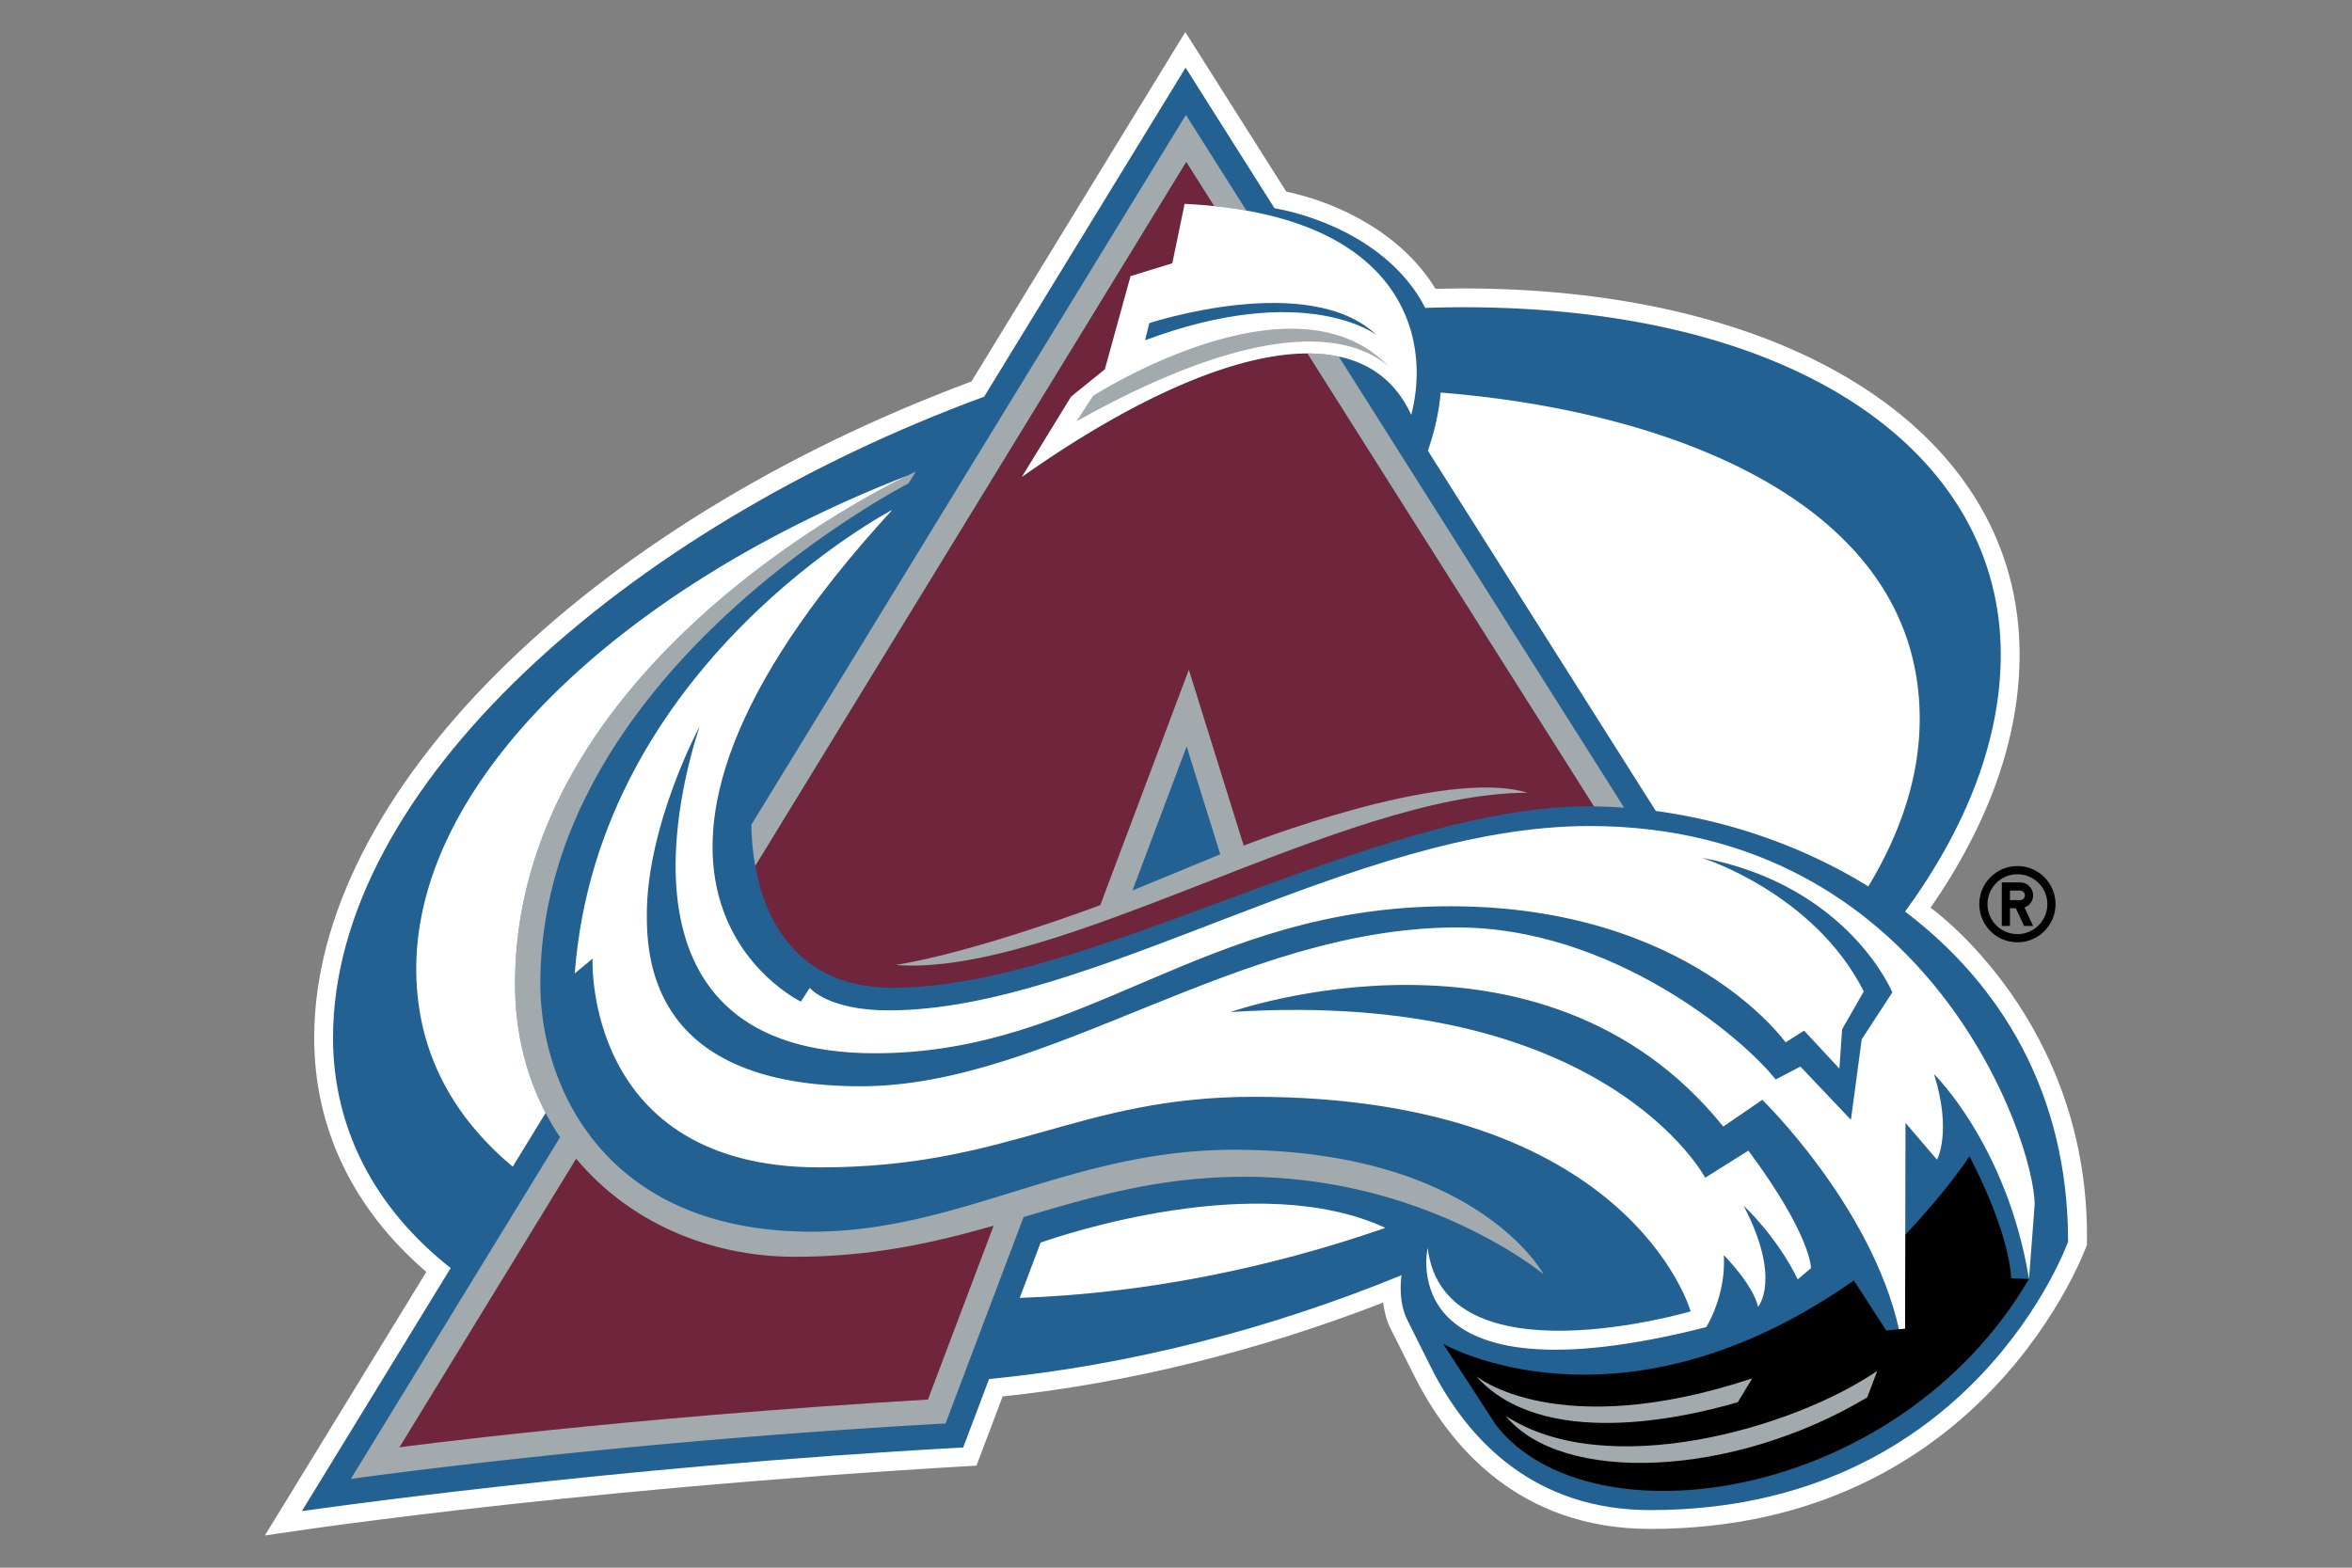
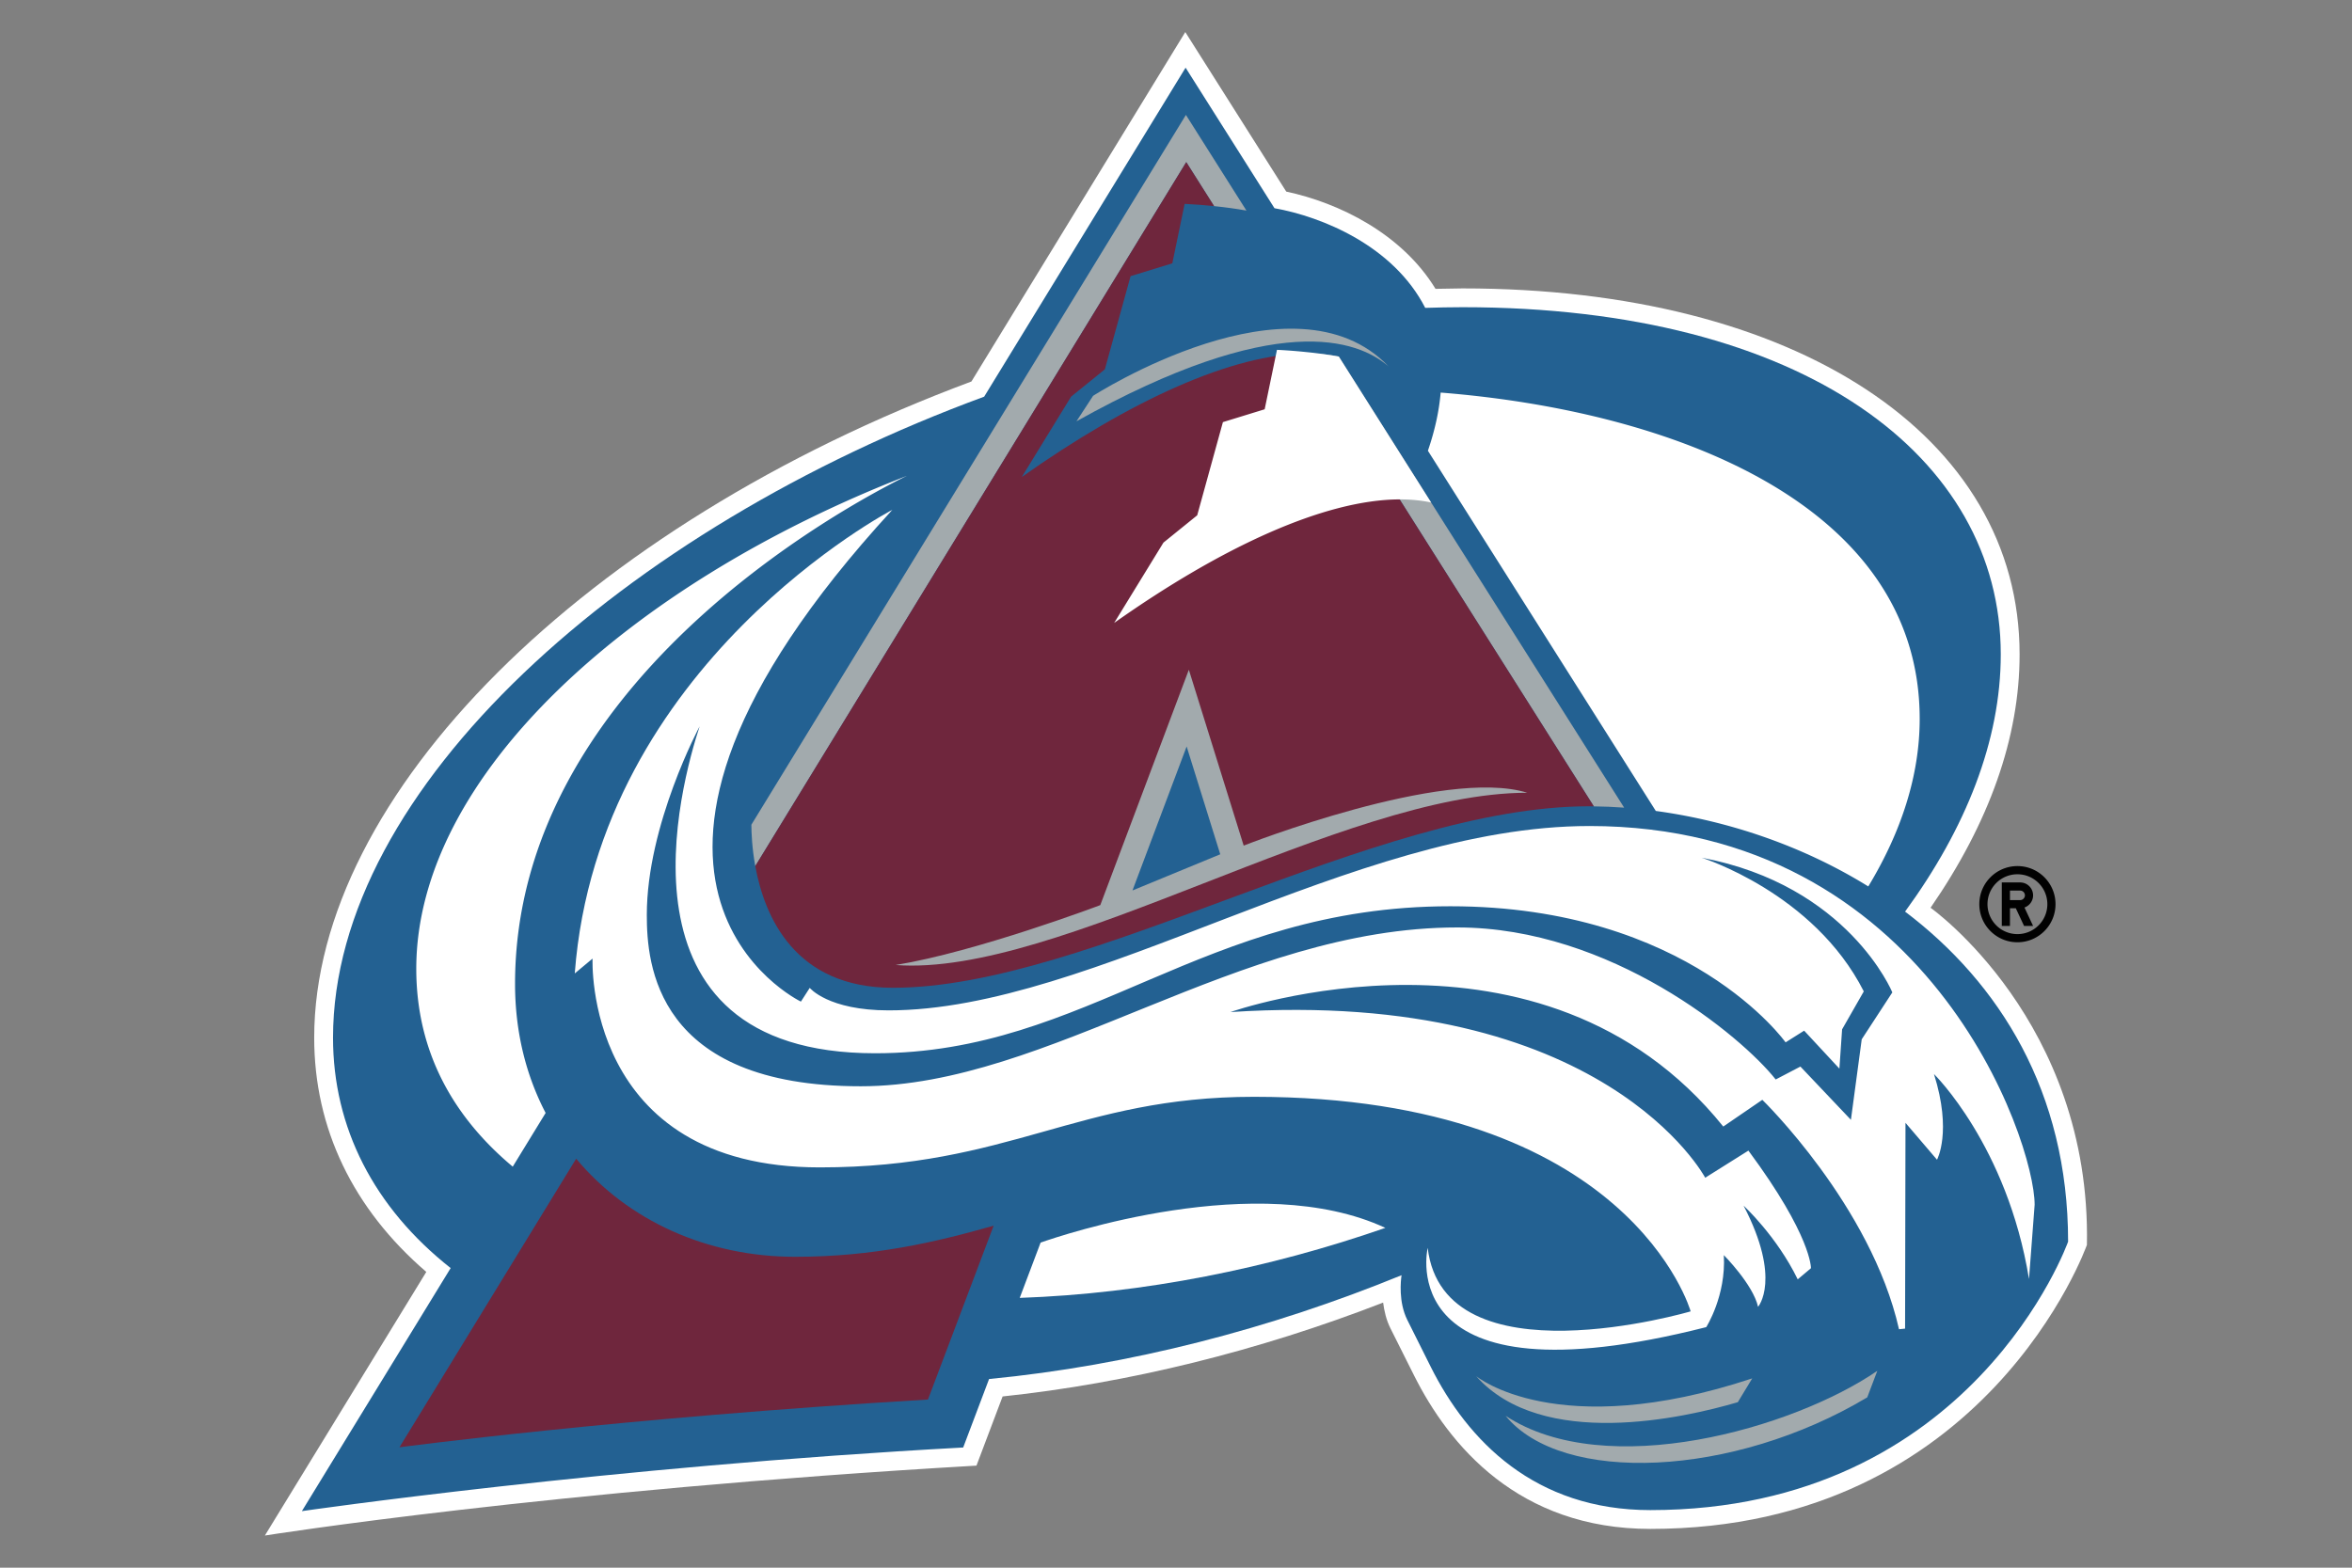
<svg xmlns="http://www.w3.org/2000/svg" xmlns:ns1="http://sodipodi.sourceforge.net/DTD/sodipodi-0.dtd" xmlns:ns2="http://www.inkscape.org/namespaces/inkscape" viewBox="0 0 225 150" xml:space="preserve" version="1.1" id="svg15" ns1:docname="1.svg" width="225" height="150" ns2:version="1.3.2 (091e20e, 2023-11-25)">
  <rect x="0" y="0" width="225" height="150" fill="#808080" stroke="none" />
  <defs id="defs15" />
  <ns1:namedview id="namedview15" pagecolor="#ffffff" bordercolor="#000000" borderopacity="0.25" ns2:showpageshadow="2" ns2:pageopacity="0.0" ns2:pagecheckerboard="0" ns2:deskcolor="#d1d1d1" ns2:zoom="3.425" ns2:cx="188.17518" ns2:cy="163.50365" ns2:window-width="3440" ns2:window-height="1387" ns2:window-x="1728" ns2:window-y="25" ns2:window-maximized="1" ns2:current-layer="svg15" />
  <g id="g15" transform="matrix(0.243,0,0,0.243,-4.146,-2.764)">
    <path fill="#010101" d="m 811.275,352.398 c -8.282,0 -15.006,6.713 -15.006,15 0,8.279 6.724,15.002 15.006,15.002 8.281,0 14.994,-6.723 14.994,-15.001 0,-8.288 -6.713,-15.001 -14.994,-15.001 z m 0,26.783 a 11.772,11.772 0 0 1 -11.783,-11.782 c 0,-6.51 5.265,-11.775 11.783,-11.775 6.51,0 11.78,5.265 11.78,11.775 0,6.512 -5.27,11.782 -11.78,11.782 z m 6.163,-15.26 a 5.085,5.085 0 0 0 -5.09,-5.082 h -7.228 v 17.123 h 3.213 v -6.954 h 2.306 l 3.246,6.954 h 3.554 l -3.39,-7.251 a 5.095,5.095 0 0 0 3.39,-4.79 z m -5.09,1.872 h -4.015 v -3.746 h 4.015 c 1.033,0 1.877,0.838 1.877,1.875 a 1.878,1.878 0 0 1 -1.877,1.871 z" id="path1" />
    <path fill="#ffffff" d="m 777.074,368.809 c 23.168,-33.564 35.054,-67.105 35.054,-99.775 0,-86.177 -88.128,-144.102 -219.316,-144.102 0,0 -6.266,0.107 -10.624,0.175 -13.27,-21.747 -37.983,-33.86 -58.763,-38.293 L 483.683,24 399.485,161.592 c -152.443,56.751 -258.731,162.732 -258.731,258.38 0,35.76 15.342,67.454 44.129,92.223 L 121.335,616 c 0,0 111.48,-17.76 280.137,-27.53 l 10.294,-27.234 c 49.41,-5.221 100.84,-17.942 149.797,-36.965 0.443,3.297 1.192,6.763 2.905,10.178 l 9.22,18.406 c 13.8,27.617 41.161,60.536 93.068,60.536 132.378,0 171.875,-111.844 171.875,-111.844 1.71,-87.992 -61.557,-132.738 -61.557,-132.738 z" id="path2" />
    <path fill="#236192" d="m 767.042,370.323 c 23.874,-32.724 37.674,-67.23 37.674,-101.29 0,-77.675 -77.345,-136.695 -211.904,-136.695 -4.881,0 -9.774,0.112 -14.675,0.264 -12.48,-24.42 -40.607,-35.895 -59.345,-39.243 L 483.799,38.023 404.503,167.566 c -141.68,52.084 -256.337,154.109 -256.337,252.406 0,35.391 16.103,66.89 46.31,90.715 l -58.574,95.702 c 0,0 121.03,-17.552 260.343,-25.054 l 10.189,-26.962 c 55.455,-5.35 111.053,-19.867 162.384,-40.885 -0.31,2.109 -1.266,10.544 2.279,17.64 l 9.21,18.432 c 14.58,29.142 40.996,56.423 86.441,56.423 126.986,0 164.477,-105.706 164.477,-105.706 0,-59.041 -27.1,-101.88 -64.183,-129.954 z" id="path3" />
-     <path fill="#010101" d="m 792.384,466.666 c -8.101,12.342 -21.368,26.77 -25.27,30.939 l -0.072,36.925 -2.39,0.238 -5.038,0.48 -12.736,-19.701 c -92.367,64.86 -161.68,24.967 -161.68,24.967 l 20.813,32.026 c 37.071,47.524 158.182,30.387 209.816,-57.557 l -7.004,-0.272 c -1.217,-19.981 -16.44,-48.045 -16.44,-48.045 z" id="path4" />
    <g fill="#a2aaad" id="g6">
      <path d="M 656.452,329.392 544.106,151.762 c -3.866,-0.83 -8.01,-1.221 -12.388,-1.221 l 112.797,178.344 c 3.918,0.05 7.906,0.204 11.938,0.507 z M 314.397,352.398 484.065,75.204 495.021,92.537 c 4.47,0.451 8.72,1.04 12.73,1.753 L 483.93,56.622 312.858,336.115 c 0.02,3.368 0.272,9.322 1.539,16.283 z" id="path5" />
-       <path d="m 502.812,464.097 c -64.443,0 -107.566,32.262 -166.265,32.262 -81.714,0 -106.765,-57.662 -106.765,-97.563 0,-122.954 144.951,-197.078 144.951,-197.078 l 2.853,-4.661 c -0.485,0.214 -1.734,0.809 -3.595,1.719 -24.077,11.874 -154.167,81.475 -154.167,200.02 0,18.98 4.365,36.103 12.037,50.805 a 103.697,103.697 0 0 0 5.683,9.563 l -82.378,134.558 c 0,0 101.638,-14.493 234.141,-21.847 l 30.72,-81.286 c 26.875,-7.911 53.1,-15.846 86.947,-15.846 71.679,0 117.75,38.38 117.75,38.38 0,0 -26.24,-49.026 -121.912,-49.026 z" id="path6" />
    </g>
    <g fill="#6f263d" id="g7">
      <path d="m 531.718,150.54 c -29.438,0.085 -69.742,18.524 -112.393,48.644 l 19.406,-31.63 13.287,-10.747 10.121,-36.692 16.44,-5.058 4.845,-23.407 c 4.047,0.188 7.878,0.504 11.597,0.886 L 484.065,75.204 314.397,352.398 c 3.612,19.856 15.541,47.923 54.15,47.923 77.314,0 189.092,-71.467 274.123,-71.467 0.603,0 1.226,0.03 1.844,0.03 L 531.718,150.542 Z M 243.88,467.617 174.315,581.254 c 0,0 86.66,-11.589 208.064,-18.805 l 25.858,-68.451 c -23.064,6.551 -47.453,12.243 -78.18,12.243 -34.601,0 -65.862,-14.255 -86.176,-38.624 z" id="path7" />
    </g>
    <g fill="#a2aaad" id="g9">
      <path d="m 701.195,563.497 5.679,-9.38 c -76.913,25.478 -108.694,-0.886 -108.694,-0.886 26.013,29.239 81.947,16.451 103.015,10.266 z" id="path8" />
      <path d="m 609.782,568.853 c 22.15,27.136 89.573,24.326 142.374,-7.264 l 3.959,-10.443 c -33.094,22.71 -106.688,43.742 -146.333,17.707 z M 485.083,275.088 450.218,367.771 c 0,0 -48.538,18.342 -80.565,23.577 64.223,4.863 175.77,-67.821 248.668,-67.821 -32.813,-10.254 -111.65,20.815 -111.65,20.815 z" id="path9" />
    </g>
    <path fill="#236192" d="m 484.213,305.304 c -6.612,17.571 -14.15,37.627 -21.324,56.695 l 34.558,-14.249 c -4.106,-13.153 -8.752,-28.04 -13.234,-42.446 z" id="path10" />
    <g fill="#ffffff" id="g13">
-       <path d="M 373.991,198.776 C 265.261,241.052 180.94,316.725 180.94,392.819 c 0,32.875 14.7,58.474 37.974,77.934 l 12.948,-21.152 c -7.672,-14.702 -12.037,-31.825 -12.037,-50.805 0,-118.545 130.09,-188.146 154.167,-200.02 z M 752.562,360.41 c 12.967,-21.408 20.234,-43.668 20.234,-65.974 0,-84.844 -97.946,-121.285 -188.581,-128.482 -0.594,7.028 -2.188,14.648 -5.025,22.9 l 89.72,141.84 c 28.007,3.782 57.551,13.53 83.652,29.716 z M 544.106,151.763 c 12.76,2.725 22.62,10.09 28.519,22.972 7.356,-28.061 -1.827,-69.295 -64.873,-80.446 a 171.756,171.756 0 0 0 -12.73,-1.753 205.88,205.88 0 0 0 -11.598,-0.886 l -4.846,23.407 -16.44,5.057 -10.12,36.692 -13.287,10.748 -19.406,31.63 c 42.65,-30.12 82.955,-48.56 112.393,-48.644 4.378,0 8.522,0.392 12.388,1.223 z" id="path11" />
+       <path d="M 373.991,198.776 C 265.261,241.052 180.94,316.725 180.94,392.819 c 0,32.875 14.7,58.474 37.974,77.934 l 12.948,-21.152 c -7.672,-14.702 -12.037,-31.825 -12.037,-50.805 0,-118.545 130.09,-188.146 154.167,-200.02 z M 752.562,360.41 c 12.967,-21.408 20.234,-43.668 20.234,-65.974 0,-84.844 -97.946,-121.285 -188.581,-128.482 -0.594,7.028 -2.188,14.648 -5.025,22.9 l 89.72,141.84 c 28.007,3.782 57.551,13.53 83.652,29.716 z M 544.106,151.763 a 171.756,171.756 0 0 0 -12.73,-1.753 205.88,205.88 0 0 0 -11.598,-0.886 l -4.846,23.407 -16.44,5.057 -10.12,36.692 -13.287,10.748 -19.406,31.63 c 42.65,-30.12 82.955,-48.56 112.393,-48.644 4.378,0 8.522,0.392 12.388,1.223 z" id="path11" />
      <path d="m 642.74,336.625 c -93.162,0 -195.508,72.588 -275.858,72.588 -23.852,0 -31.045,-8.852 -31.045,-8.852 l -3.48,5.404 c 0,0 -98.493,-47.279 36,-193.647 0,0 -115.804,60.383 -125.027,182.551 l 7.005,-5.843 c 0,0 -3.645,82.216 89.452,82.216 74.875,0 101.428,-27.795 170.895,-27.795 148.2,0 171.947,84.483 171.947,84.483 0,0 -97.121,28.63 -103.527,-25.001 0,0 -14.814,62.833 109.665,31.21 0,0 7.862,-12.307 6.924,-28.352 0,0 11.487,11.541 13.478,20.353 0,0 9.426,-10.776 -5.692,-39.813 0,0 12.904,11.796 21.304,28.997 l 5.208,-4.383 c 0,0 0.391,-12.569 -24.623,-46.31 l -17.007,10.681 c 0,0 -39.617,-74.838 -186.9,-65.23 0,0 122.654,-43.508 194.01,45.075 l 15.373,-10.521 c 0,0 42.81,41.603 53.81,90.332 l 2.39,-0.238 0.072,-36.925 0.091,-44.109 12.408,14.527 c 0,0 6.006,-10.92 -1.194,-33.738 0,0 28.816,28.16 37.408,80.698 l 2.22,-29.24 c 0,-25.192 -41.83,-149.118 -175.307,-149.118 z m 107.236,83.979 -4.254,31.703 -19.883,-20.967 -9.73,5.084 C 702.732,419.476 651.172,376.559 590.8,376.559 c -86.608,0 -160.704,62.538 -234.88,62.538 -80.965,0 -84.226,-48.34 -84.226,-67.47 0,-35.512 20.79,-74.235 20.79,-74.235 -7.12,21.727 -37.468,128.709 69.067,128.709 83.835,0 128.757,-57.883 226.475,-57.883 94.02,0 131.975,53.591 131.975,53.591 l 7.31,-4.607 13.877,14.95 1.061,-15.467 8.542,-14.944 c -19.744,-38.953 -63.873,-52.647 -63.873,-52.647 57.795,10.853 75.11,53.037 75.11,53.037 z" id="path12" />
      <path d="m 426.723,500.654 -8.22,21.773 c 48.804,-1.692 98.17,-11.652 143.933,-27.57 -50.186,-23.291 -127.766,2.996 -135.713,5.797 z" id="path13" />
    </g>
    <path fill="#236192" d="m 558.912,143.247 c -26.576,-25.288 -89.4,-4.638 -89.4,-4.638 l -1.681,6.752 c 63.244,-23.614 91.08,-2.114 91.08,-2.114 z" id="path14" />
    <path fill="#a2aaad" d="M 440.835,177.264 C 519.473,133.3 551.657,145.111 563.75,155.7 526.314,116.415 447.381,167.236 447.381,167.236 l -6.545,10.03 z" id="path15" />
  </g>
</svg>